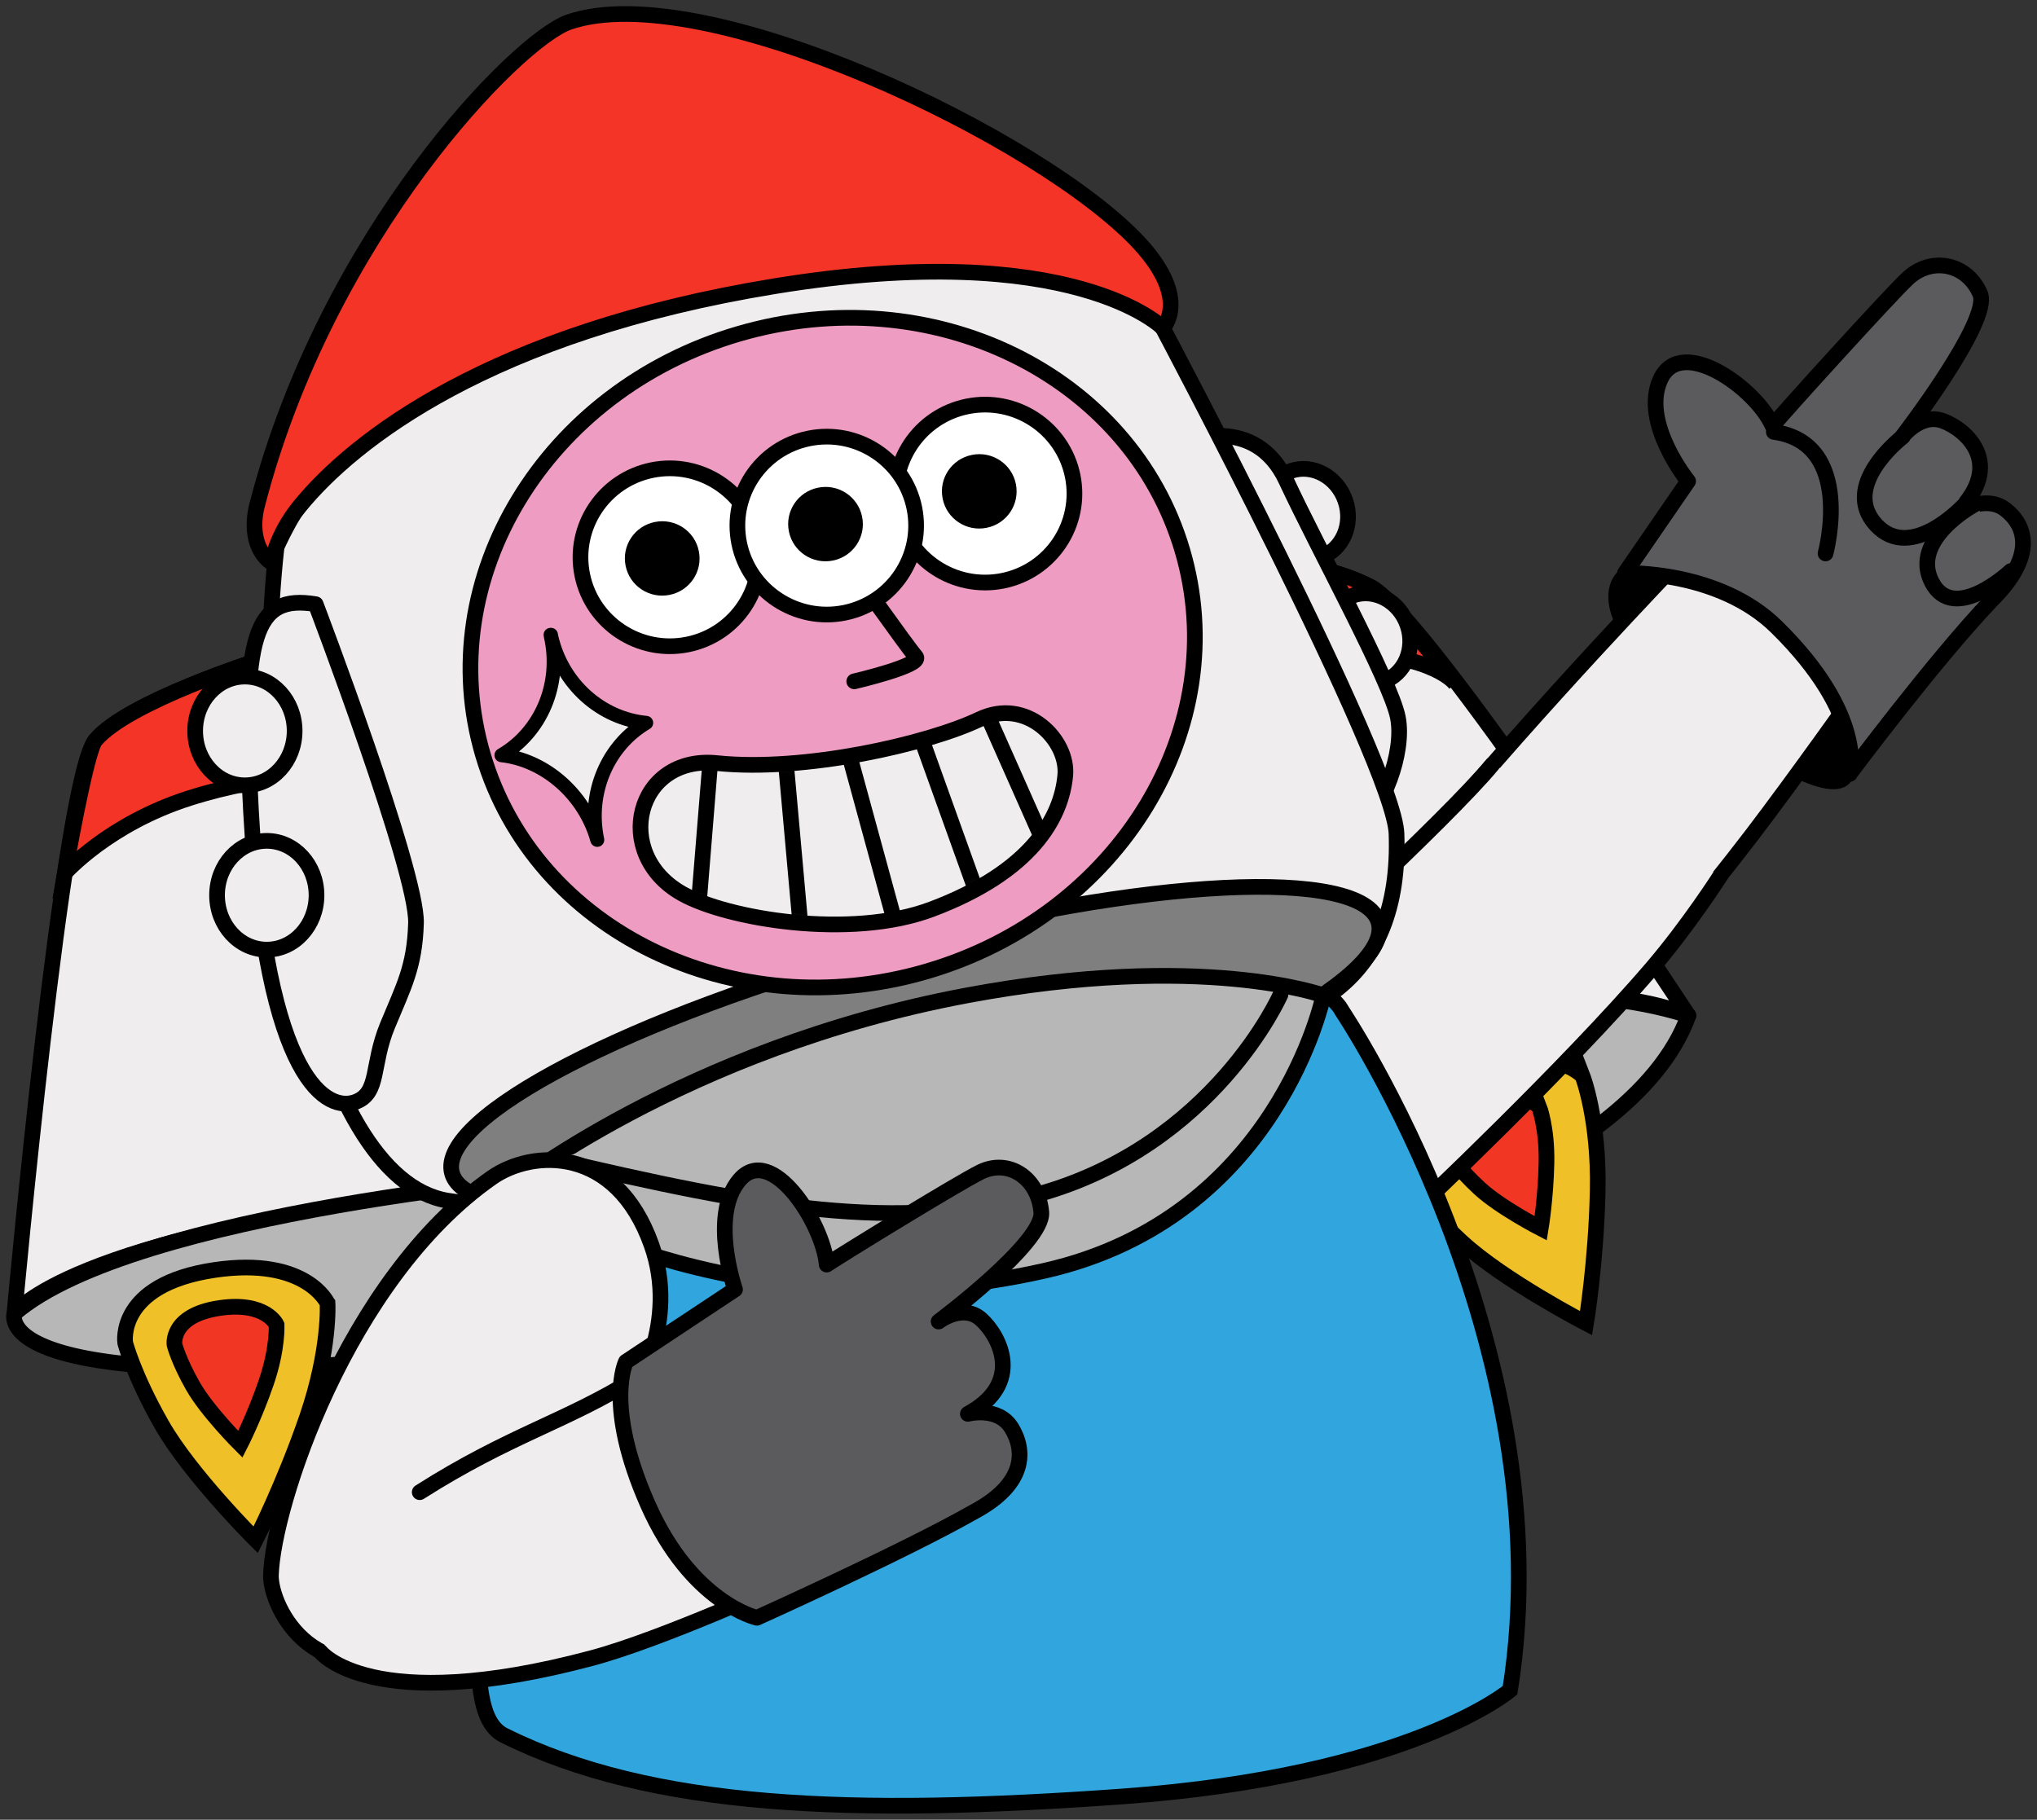
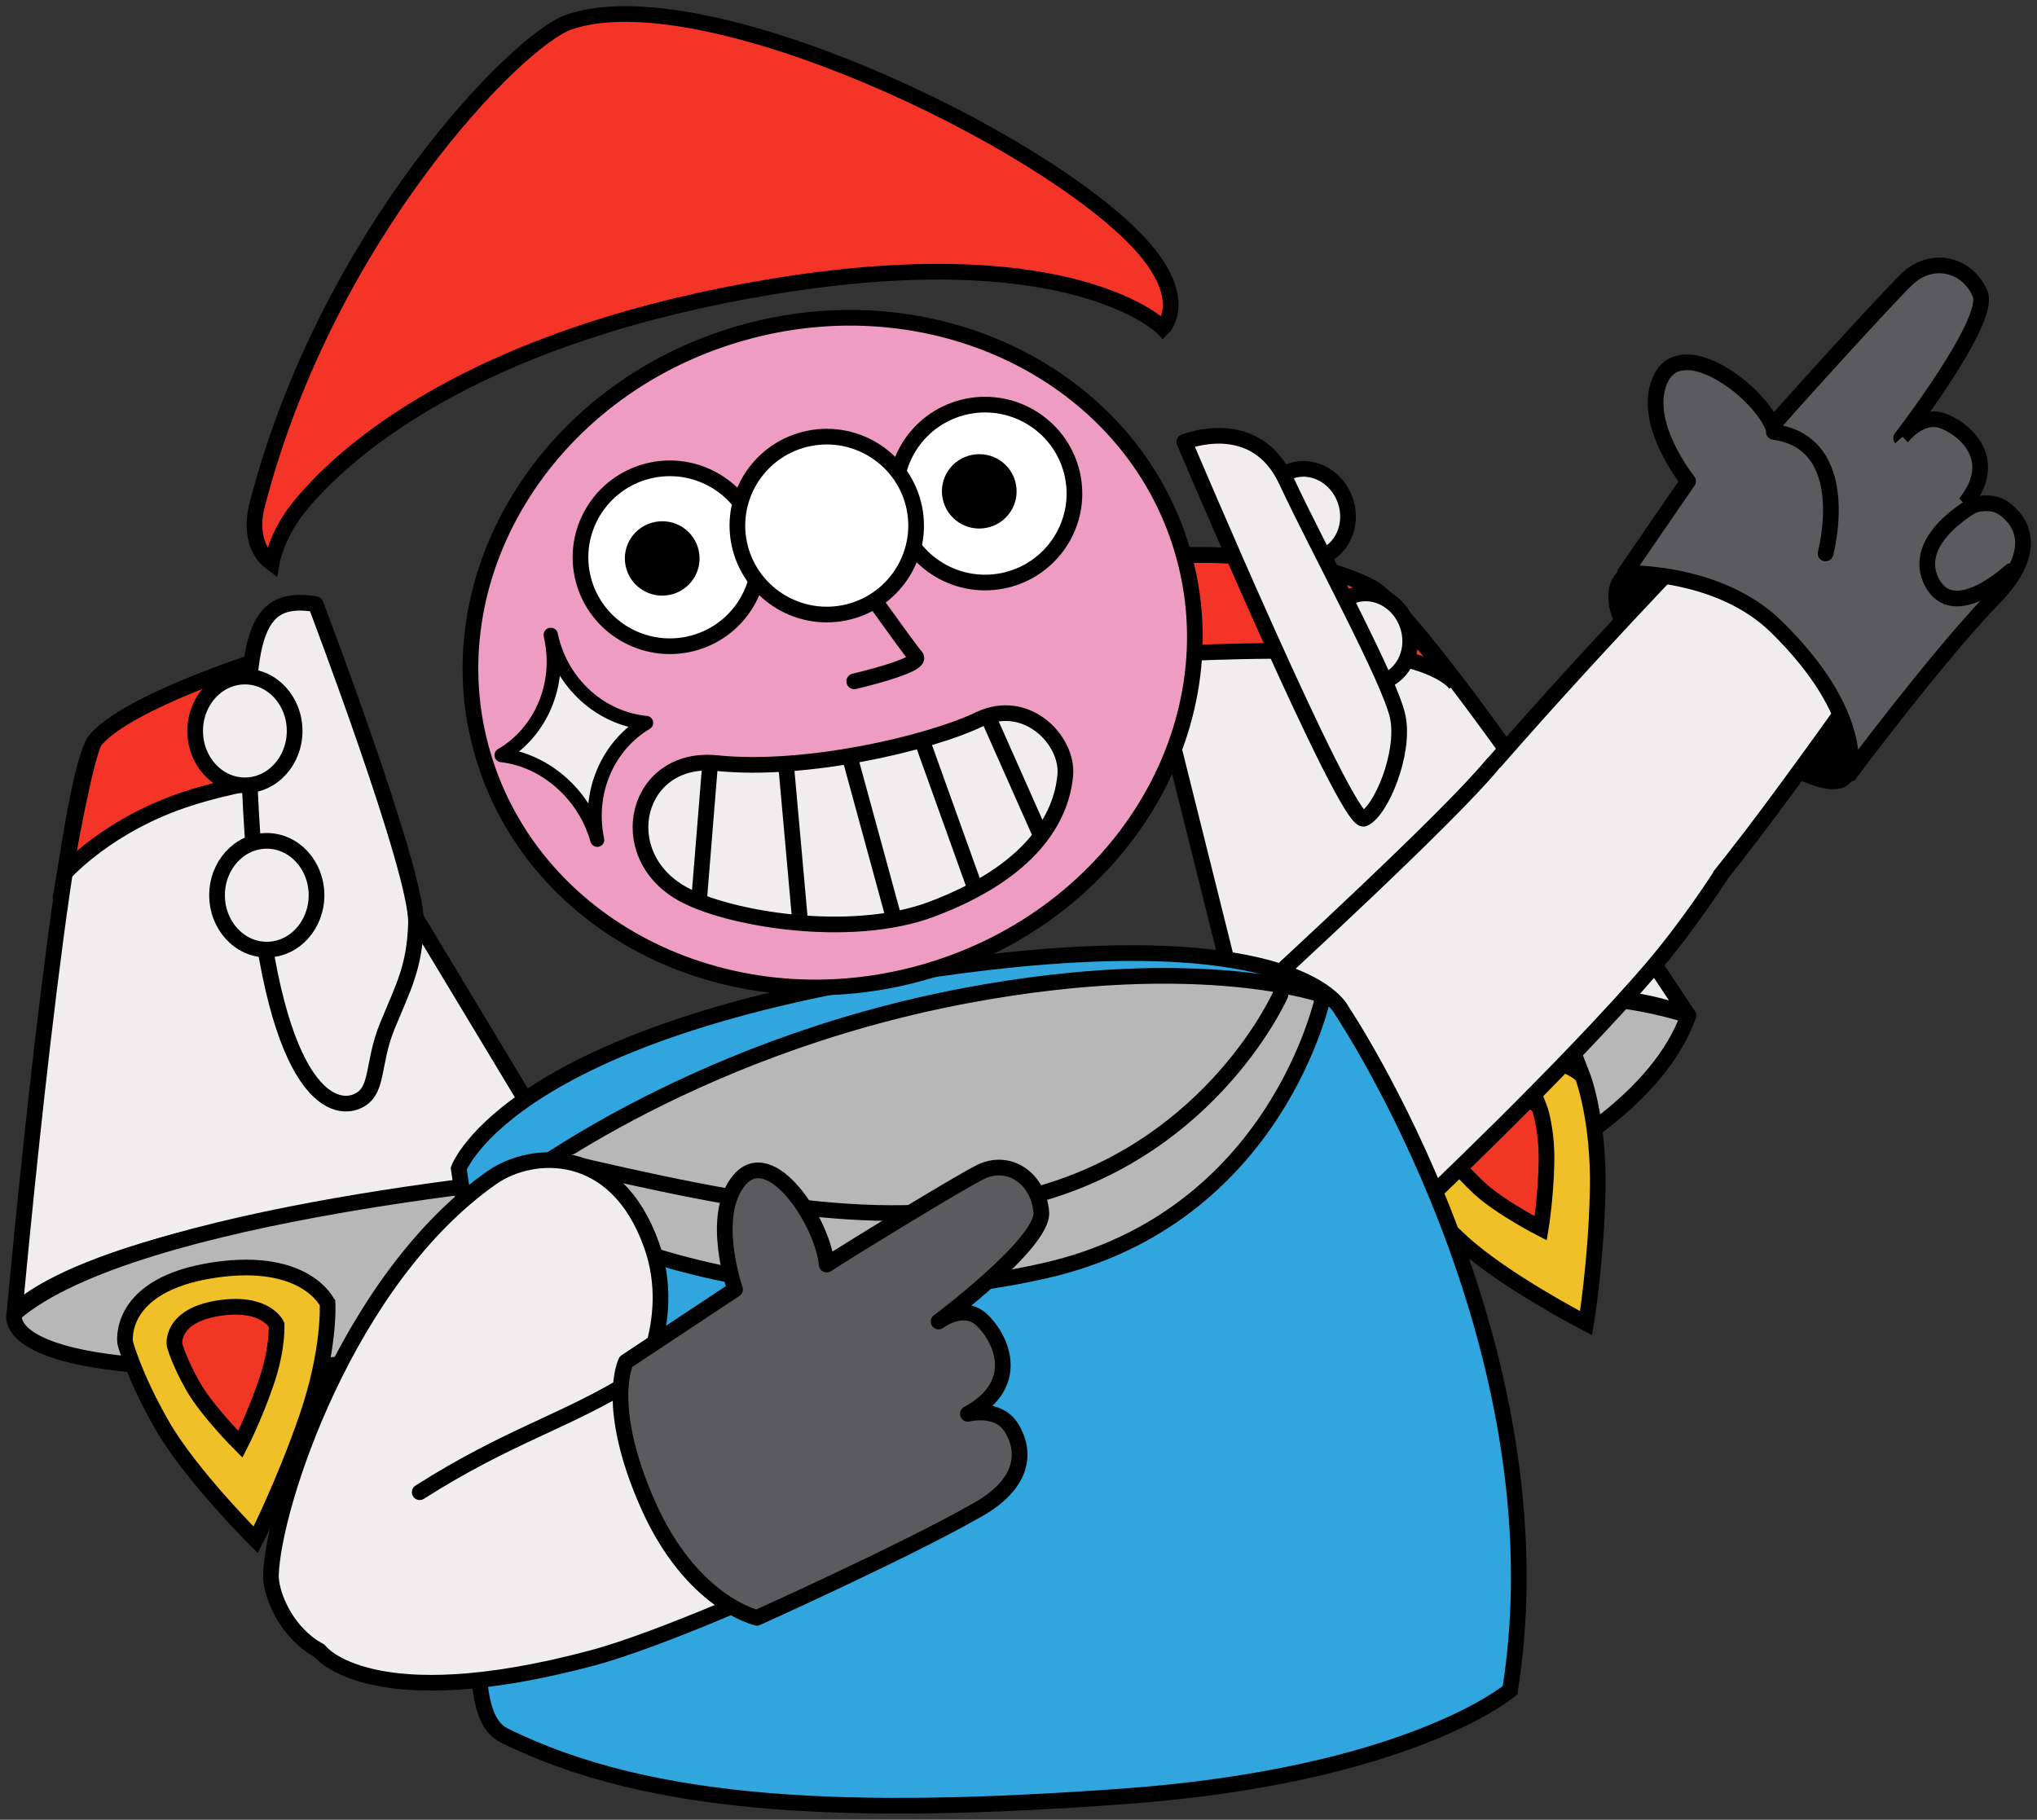
<svg xmlns="http://www.w3.org/2000/svg" width="291" height="260" viewBox="0 0 291 260" fill="none">
  <rect x="0" y="0" width="291" height="260" fill="#333333" stroke="none" />
  <path d="M37.188 94.261C37.188 94.261 18.242 100.238 13.624 105.768C9.005 111.297 2.066 187.661 2.066 187.661C2.066 187.661 9.917 176.614 63.986 170.637L81.547 167.878L37.188 94.261Z" fill="#EFEDED" stroke="black" stroke-width="2.24" stroke-linecap="round" stroke-linejoin="round" />
  <path d="M2.066 187.662C2.066 187.662 -2.552 200.088 65.371 193.639L81.547 167.878C81.547 167.878 19.165 172.936 2.066 187.662Z" fill="#B7B7B8" stroke="black" stroke-width="2.24" stroke-linecap="round" stroke-linejoin="round" />
  <path d="M46.78 186.187C46.78 186.187 43.76 179.526 30.675 181.448C16.572 183.523 17.886 191.858 17.886 191.858C17.886 191.858 19.058 196.456 23.12 203.578C27.182 210.699 36.525 220.013 36.525 220.013C36.525 220.013 40.504 212.232 43.855 202.505C47.194 192.766 46.791 186.199 46.791 186.199L46.78 186.187Z" fill="#EFC028" stroke="black" stroke-width="2.24" stroke-miterlimit="10" stroke-linecap="round" />
  <path d="M37.189 94.261C37.189 94.261 18.242 100.238 13.624 105.768C12.286 107.359 9.266 124.738 9.266 124.738C9.266 124.738 15.471 117.723 27.029 114.044C38.586 110.366 47.23 110.908 47.23 110.908L37.201 94.261H37.189Z" fill="#F43426" stroke="black" stroke-width="2.24" stroke-miterlimit="10" />
  <path d="M39.51 189.277C39.51 189.277 37.994 185.917 31.387 186.884C24.27 187.933 24.933 192.142 24.933 192.142C24.933 192.142 25.525 194.465 27.574 198.061C29.622 201.657 34.335 206.361 34.335 206.361C34.335 206.361 36.348 202.435 38.03 197.518C39.711 192.602 39.51 189.289 39.51 189.289V189.277Z" fill="#F13723" stroke="black" stroke-width="2.24" stroke-miterlimit="10" stroke-linecap="round" />
  <path d="M172.81 79.311C172.81 79.311 187.139 79.311 195.913 83.91C203.859 88.072 241.195 145.1 241.195 145.1C241.195 145.1 231.485 140.502 216.245 143.261C200.993 146.02 180.199 157.067 180.199 157.067L160.791 79.311H172.81Z" fill="#EFEDED" stroke="black" stroke-width="2.24" stroke-linecap="round" stroke-linejoin="round" />
  <path d="M186.677 179.609C186.677 179.609 232.882 168.102 241.207 145.1C241.207 145.1 228.418 140.643 216.257 143.26C199.158 146.939 179.749 152.928 179.749 152.928L186.677 179.609Z" fill="#B7B7B8" stroke="black" stroke-width="2.24" stroke-linecap="round" stroke-linejoin="round" />
  <path d="M226.074 153.73C226.074 153.73 221.172 148.283 209.283 154.06C196.47 160.286 200.259 167.843 200.259 167.843C200.259 167.843 202.782 171.875 208.809 177.428C214.848 182.993 226.583 189.053 226.583 189.053C226.583 189.053 228.016 180.435 228.241 170.154C228.466 159.873 226.074 153.718 226.074 153.718V153.73Z" fill="#EFC028" stroke="black" stroke-width="2.24" stroke-miterlimit="10" stroke-linecap="round" />
  <path d="M172.81 79.311C172.81 79.311 187.138 79.311 195.912 83.91C197.902 84.947 207.932 97.716 207.932 97.716C207.932 97.716 205.161 93.578 191.756 93.118C178.351 92.658 164.497 93.578 164.497 93.578L160.802 79.311H172.821H172.81Z" fill="#F43426" stroke="black" stroke-width="2.24" stroke-miterlimit="10" />
  <path d="M219.857 158.093C219.857 158.093 217.441 155.404 211.58 158.258C205.268 161.323 207.127 165.049 207.127 165.049C207.127 165.049 208.371 167.029 211.343 169.777C214.315 172.524 220.106 175.506 220.106 175.506C220.106 175.506 220.816 171.262 220.923 166.181C221.029 161.111 219.857 158.081 219.857 158.081V158.093Z" fill="#F13723" stroke="black" stroke-width="2.24" stroke-miterlimit="10" stroke-linecap="round" />
  <path d="M231.746 82.649C231.746 82.649 226.05 87.99 243.871 101.631C261.693 115.26 263.505 111.015 263.505 111.015C263.505 111.015 266.643 96.443 253.131 86.327C239.62 76.211 231.746 82.649 231.746 82.649Z" fill="black" stroke="black" stroke-width="2.24" stroke-linecap="round" stroke-linejoin="round" />
  <path d="M265.601 98.282C265.601 98.282 256.53 111.098 250.278 119.292C243.303 128.418 233.487 140.149 233.487 140.149C233.487 140.149 224.83 143.285 213.119 131.766C206.097 124.869 206.95 116.486 210.952 111.853C225.967 94.427 242.593 77.284 242.593 77.284C242.593 77.284 265.743 85.596 265.613 98.282H265.601Z" fill="#EFEDED" stroke="black" stroke-width="2.24" stroke-linecap="round" stroke-linejoin="round" />
  <path d="M245.789 125.092C245.789 125.092 241.23 132.225 235.984 138.344C223.787 152.598 202.212 172.936 202.212 172.936C202.212 172.936 190.43 177.97 181.347 166.121C175.355 158.316 174.041 147.092 178.541 142.93C182.52 139.264 206.795 116.98 213.201 109.223" fill="#EFEDED" />
  <path d="M245.789 125.092C245.789 125.092 241.23 132.225 235.984 138.344C223.787 152.598 202.212 172.936 202.212 172.936C202.212 172.936 190.43 177.97 181.347 166.121C175.355 158.316 174.041 147.092 178.541 142.93C182.52 139.264 206.795 116.98 213.201 109.223" stroke="black" stroke-width="2.24" stroke-linecap="round" stroke-linejoin="round" />
  <path d="M264.251 110.579C264.251 110.579 266.666 102.243 253.806 89.593C245.505 81.41 232.136 81.882 232.136 81.882L241.159 68.748C241.159 68.748 234.386 60.4 237.193 54.222C240.141 47.738 250.905 55.543 253.214 60.837C255.452 58.184 269.65 42.527 272.457 39.85C275.879 36.573 281.018 37.61 282.877 41.984C284.523 45.84 271.592 62.593 271.592 62.593C271.592 62.593 274.292 58.903 277.608 60.153C280.923 61.391 286.442 66.272 279.645 73.169C279.645 73.169 283.612 70.599 286.465 72.78C289.319 74.973 291.013 79.3 284.535 85.737C276.258 94.438 264.227 110.579 264.227 110.579H264.251Z" fill="#5B5A5D" stroke="black" stroke-width="2.24" stroke-linecap="round" stroke-linejoin="round" />
  <path d="M271.818 62.404C271.392 62.734 262.937 69.419 267.981 74.961C273.026 80.502 280.688 72.072 280.688 72.072" fill="#5B5A5D" />
-   <path d="M271.818 62.404C271.392 62.734 262.937 69.419 267.981 74.961C273.026 80.502 280.688 72.072 280.688 72.072" stroke="black" stroke-width="2.24" stroke-linecap="round" stroke-linejoin="round" />
-   <path d="M282.284 71.978C281.834 72.167 272.835 77.131 275.985 83.191C279.134 89.239 287.258 81.587 287.258 81.587" fill="#5B5A5D" />
  <path d="M282.284 71.978C281.834 72.167 272.835 77.131 275.985 83.191C279.134 89.239 287.258 81.587 287.258 81.587" stroke="black" stroke-width="2.24" stroke-linecap="round" stroke-linejoin="round" />
  <path d="M260.792 79.076C260.792 79.076 265.067 63.312 253.403 61.709L260.792 79.076Z" fill="#5B5A5D" />
  <path d="M260.792 79.076C260.792 79.076 265.067 63.312 253.403 61.709" stroke="black" stroke-width="2.24" stroke-linecap="round" stroke-linejoin="round" />
  <path d="M191.697 144.416C191.697 144.416 223.586 191.812 215.724 241.495C215.724 241.495 201.419 253.721 160.27 256.68C121.915 259.439 93.163 258.472 72.002 247.944C63.69 243.806 72.926 215.734 65.537 166.97C65.537 166.97 72.891 146.432 137.167 137.978C186.155 131.541 191.697 144.416 191.697 144.416Z" fill="#31A6DE" stroke="black" stroke-width="2.24" stroke-miterlimit="10" />
  <path d="M180.899 75.38C179.726 71.974 181.302 68.349 184.42 67.285C187.538 66.22 191.017 68.118 192.19 71.524C193.363 74.93 191.787 78.555 188.669 79.619C185.551 80.684 182.073 78.786 180.899 75.38Z" fill="#EFEDED" stroke="black" stroke-width="2.24" stroke-linecap="round" stroke-linejoin="round" />
  <path d="M189.784 93.171C188.611 89.764 190.187 86.14 193.305 85.076C196.423 84.011 199.902 85.909 201.075 89.315C202.248 92.721 200.672 96.346 197.554 97.41C194.436 98.475 190.957 96.577 189.784 93.171Z" fill="#EFEDED" stroke="black" stroke-width="2.24" stroke-linecap="round" stroke-linejoin="round" />
  <path d="M169.199 63.147C169.199 63.147 179.252 59.009 183.752 68.665C188.252 78.333 198.661 97.303 199.691 102.479C200.733 107.655 197.263 115.931 194.836 116.969C192.408 118.006 169.187 63.135 169.187 63.135L169.199 63.147Z" fill="#EFEDED" stroke="black" stroke-width="2.24" stroke-linecap="round" stroke-linejoin="round" />
-   <path d="M166.108 46.865C166.108 46.865 199.146 109.093 199.501 119.103C199.868 129.796 196.659 136.752 191.188 141.185C176.28 153.258 92.642 176.155 63.998 171.557C44.187 168.373 35.341 115.884 39.509 78.156C39.509 78.156 56.147 38.589 105.585 32.151C155.036 25.714 166.119 46.877 166.119 46.877L166.108 46.865Z" fill="#EFEDED" stroke="black" stroke-width="2.24" stroke-linecap="round" stroke-linejoin="round" />
  <path d="M81.263 3.159C73.922 5.694 46.722 33.436 36.727 72.178C36.041 74.819 36.088 78.451 38.811 80.455C38.811 80.455 39.427 76.482 42.802 72.343C50.511 62.888 70.014 47.525 110.678 40.888C153.426 33.908 166.132 46.865 166.132 46.865C166.132 46.865 170.135 42.833 162.899 34.898C149.021 19.724 100.376 -3.455 81.263 3.159Z" fill="#F43426" stroke="black" stroke-width="2.24" stroke-miterlimit="10" />
-   <path d="M64.569 167.608C62.397 159.647 90.269 145.177 126.823 135.288C163.377 125.4 194.771 123.838 196.943 131.799C199.116 139.761 171.244 154.231 134.69 164.119C98.136 174.007 66.742 175.57 64.569 167.608Z" fill="#7F7F7F" stroke="black" stroke-width="2.24" stroke-linecap="round" stroke-linejoin="round" />
  <path d="M72.251 170.177C72.251 170.177 104.828 191.576 149.198 181.566C182.579 174.032 189.057 142.223 189.057 142.223C189.057 142.223 171.756 135.927 138.114 142.223C97.569 149.816 72.263 170.177 72.263 170.177H72.251Z" fill="#B7B7B8" stroke="black" stroke-width="2.24" stroke-linecap="round" stroke-linejoin="round" />
  <path d="M68.994 107.856C61.573 82.703 77.924 55.772 105.514 47.703C133.104 39.633 161.487 53.482 168.907 78.634C176.328 103.787 159.977 130.718 132.387 138.788C104.797 146.857 76.415 133.008 68.994 107.856Z" fill="#EE9CC1" stroke="black" stroke-width="2.24" stroke-linecap="round" stroke-linejoin="round" />
  <path d="M120.766 79.924C120.766 79.924 129.706 92.575 130.831 93.812C131.956 95.05 122.033 97.35 122.033 97.35" stroke="black" stroke-width="2.24" stroke-linecap="round" stroke-linejoin="round" />
  <path d="M98.232 92.079C91.328 93.471 84.591 89.026 83.181 82.152C81.784 75.278 86.248 68.57 93.152 67.167C100.056 65.776 106.793 70.221 108.203 77.094C109.6 83.968 105.147 90.676 98.232 92.079Z" fill="white" stroke="black" stroke-width="2.24" stroke-linecap="round" stroke-linejoin="round" />
  <path d="M95.662 84.994C92.772 85.584 89.954 83.721 89.374 80.844C88.782 77.967 90.653 75.161 93.542 74.584C96.431 73.994 99.25 75.857 99.83 78.734C100.422 81.61 98.551 84.416 95.662 84.994Z" fill="black" />
  <path d="M143.265 82.978C136.362 84.369 129.624 79.924 128.215 73.05C126.817 66.177 131.281 59.468 138.185 58.065C145.089 56.674 151.827 61.119 153.236 67.993C154.633 74.866 150.181 81.575 143.265 82.978Z" fill="white" stroke="black" stroke-width="2.24" stroke-linecap="round" stroke-linejoin="round" />
  <path d="M140.956 75.408C138.067 75.998 135.249 74.135 134.668 71.258C134.076 68.381 135.947 65.575 138.837 64.998C141.726 64.408 144.544 66.271 145.124 69.148C145.705 72.025 143.846 74.831 140.956 75.408Z" fill="black" />
  <path d="M120.648 87.552C113.745 88.943 107.007 84.498 105.598 77.625C104.2 70.751 108.653 64.043 115.568 62.64C122.472 61.248 129.21 65.693 130.619 72.567C132.016 79.44 127.552 86.149 120.648 87.552Z" fill="white" stroke="black" stroke-width="2.24" stroke-linecap="round" stroke-linejoin="round" />
-   <path d="M118.99 80.089C116.101 80.678 113.282 78.816 112.702 75.939C112.11 73.062 113.981 70.256 116.87 69.678C119.76 69.089 122.578 70.952 123.158 73.828C123.75 76.705 121.879 79.511 118.99 80.089Z" fill="black" />
  <path d="M45.099 86.326C45.099 86.326 59.629 124.502 59.428 131.871C59.25 138.167 57.639 140.985 55.354 146.538C53.033 152.185 54.229 156.076 50.878 157.408C46.947 158.964 38.03 155.074 35.863 116.002C34.466 90.736 36.301 84.864 45.099 86.326Z" fill="#EFEDED" stroke="black" stroke-width="2.24" stroke-linecap="round" stroke-linejoin="round" />
  <path d="M34.985 112.205C31.061 112.205 27.88 108.727 27.88 104.436C27.88 100.145 31.061 96.666 34.985 96.666C38.909 96.666 42.09 100.145 42.09 104.436C42.09 108.727 38.909 112.205 34.985 112.205Z" fill="#EFEDED" stroke="black" stroke-width="2.24" stroke-linecap="round" stroke-linejoin="round" />
  <path d="M38.112 135.679C34.188 135.679 31.007 132.2 31.007 127.909C31.007 123.618 34.188 120.14 38.112 120.14C42.036 120.14 45.217 123.618 45.217 127.909C45.217 132.2 42.036 135.679 38.112 135.679Z" fill="#EFEDED" stroke="black" stroke-width="2.24" stroke-linecap="round" stroke-linejoin="round" />
  <path d="M182.922 142.117C182.922 142.117 173.472 163.634 148.262 170.649C128.391 176.167 108.059 172.488 78.941 165.591" fill="#B7B7B8" />
  <path d="M182.922 142.117C182.922 142.117 173.472 163.634 148.262 170.649C128.391 176.167 108.059 172.488 78.941 165.591" stroke="black" stroke-width="2.24" stroke-linecap="round" stroke-linejoin="round" />
  <path d="M139.915 102.774C132.585 106.275 114.941 110.331 102.436 109.034C90.831 107.831 87.362 121.98 97.415 127.662C103.774 131.27 121.454 134.3 133.117 129.902C147.327 124.55 151.638 116.851 152.182 110.755C152.621 105.756 146.641 99.567 139.926 102.774H139.915Z" fill="#EFEDED" />
  <mask id="mask0_8949_74051" style="mask-type:luminance" maskUnits="userSpaceOnUse" x="91" y="101" width="62" height="32">
    <path d="M139.915 102.774C132.585 106.275 114.941 110.331 102.436 109.034C90.831 107.831 87.362 121.98 97.415 127.662C103.774 131.27 121.454 134.3 133.117 129.902C147.327 124.55 151.638 116.851 152.182 110.755C152.621 105.756 146.641 99.567 139.926 102.774H139.915Z" fill="white" />
  </mask>
  <g mask="url(#mask0_8949_74051)">
    <path d="M139.855 99.484L151.756 126.295" stroke="black" stroke-width="2.24" stroke-linecap="round" stroke-linejoin="round" />
    <path d="M130.347 101.972L140.246 129.56" stroke="black" stroke-width="2.24" stroke-linecap="round" stroke-linejoin="round" />
    <path d="M120.34 104.271L128.061 132.556" stroke="black" stroke-width="2.24" stroke-linecap="round" stroke-linejoin="round" />
    <path d="M112.147 107.619L114.764 136.799" stroke="black" stroke-width="2.24" stroke-linecap="round" stroke-linejoin="round" />
    <path d="M101.701 105.992L99.333 135.196" stroke="black" stroke-width="2.24" stroke-linecap="round" stroke-linejoin="round" />
  </g>
  <path d="M139.915 102.774C132.585 106.275 114.941 110.331 102.436 109.034C90.831 107.831 87.362 121.98 97.415 127.662C103.774 131.27 121.454 134.3 133.117 129.902C147.327 124.55 151.638 116.851 152.182 110.755C152.621 105.756 146.641 99.567 139.926 102.774H139.915Z" stroke="black" stroke-width="2.24" stroke-linecap="round" stroke-linejoin="round" />
  <path d="M71.635 107.902C77.201 104.66 80.244 97.845 78.693 90.924C78.681 90.865 78.669 90.759 78.657 90.7H78.705C78.716 90.759 78.728 90.842 78.74 90.912C80.291 97.798 85.916 102.667 92.311 103.28C86.863 106.511 83.879 113.184 85.324 119.998C83.5 113.502 77.864 108.597 71.635 107.902Z" fill="#EFEDED" stroke="black" stroke-width="2" stroke-linecap="round" stroke-linejoin="round" />
  <path d="M77.059 216.417C81.807 210.44 90.558 198.874 90.558 198.874C90.558 198.874 97.047 189.041 93.069 177.876C87.977 163.563 76.028 164.235 70.285 168.243C49.468 182.792 38.964 215.345 38.704 225.048C38.586 229.563 45.169 243.216 61.309 234.421C65.797 231.969 72.204 222.513 77.059 216.417Z" fill="#EFEDED" stroke="black" stroke-width="2.24" stroke-linecap="round" stroke-linejoin="round" />
  <path d="M59.96 213.199C72.891 204.981 80.753 203.189 90.807 196.929C95.496 194.016 102.909 201.373 105.135 206.408C108.711 214.508 119.606 217.113 112.643 225.967C112.643 225.967 94.549 234.232 84.566 236.897C52.89 245.35 45.75 235.977 45.75 235.977" fill="#EFEDED" />
  <path d="M59.96 213.199C72.891 204.981 80.753 203.189 90.807 196.929C95.496 194.016 102.909 201.373 105.135 206.408C108.711 214.508 119.606 217.113 112.643 225.967C112.643 225.967 94.549 234.232 84.566 236.897C52.89 245.35 45.75 235.977 45.75 235.977" stroke="black" stroke-width="2.24" stroke-linecap="round" stroke-linejoin="round" />
  <path d="M108.131 231.144C108.131 231.144 98.776 229.069 92.535 214.921C86.295 200.773 89.421 194.559 89.421 194.559L105.004 184.231C105.004 184.231 101.322 173.679 105.632 168.598C110.144 163.268 117.556 174.681 118.101 180.682C120.872 178.855 136.728 169.128 140.02 167.478C144.034 165.461 148.345 168.267 148.759 173.207C149.126 177.57 134.087 188.818 134.087 188.818C134.087 188.818 137.569 186.141 140.186 188.523C142.803 190.893 146.343 197.613 138.267 202.011C138.267 202.011 142.566 200.867 144.508 204.015C146.438 207.163 146.71 211.997 139.049 216.052C129.114 221.7 108.131 231.144 108.131 231.144Z" fill="#5B5A5D" stroke="black" stroke-width="2.24" stroke-linecap="round" stroke-linejoin="round" />
</svg>